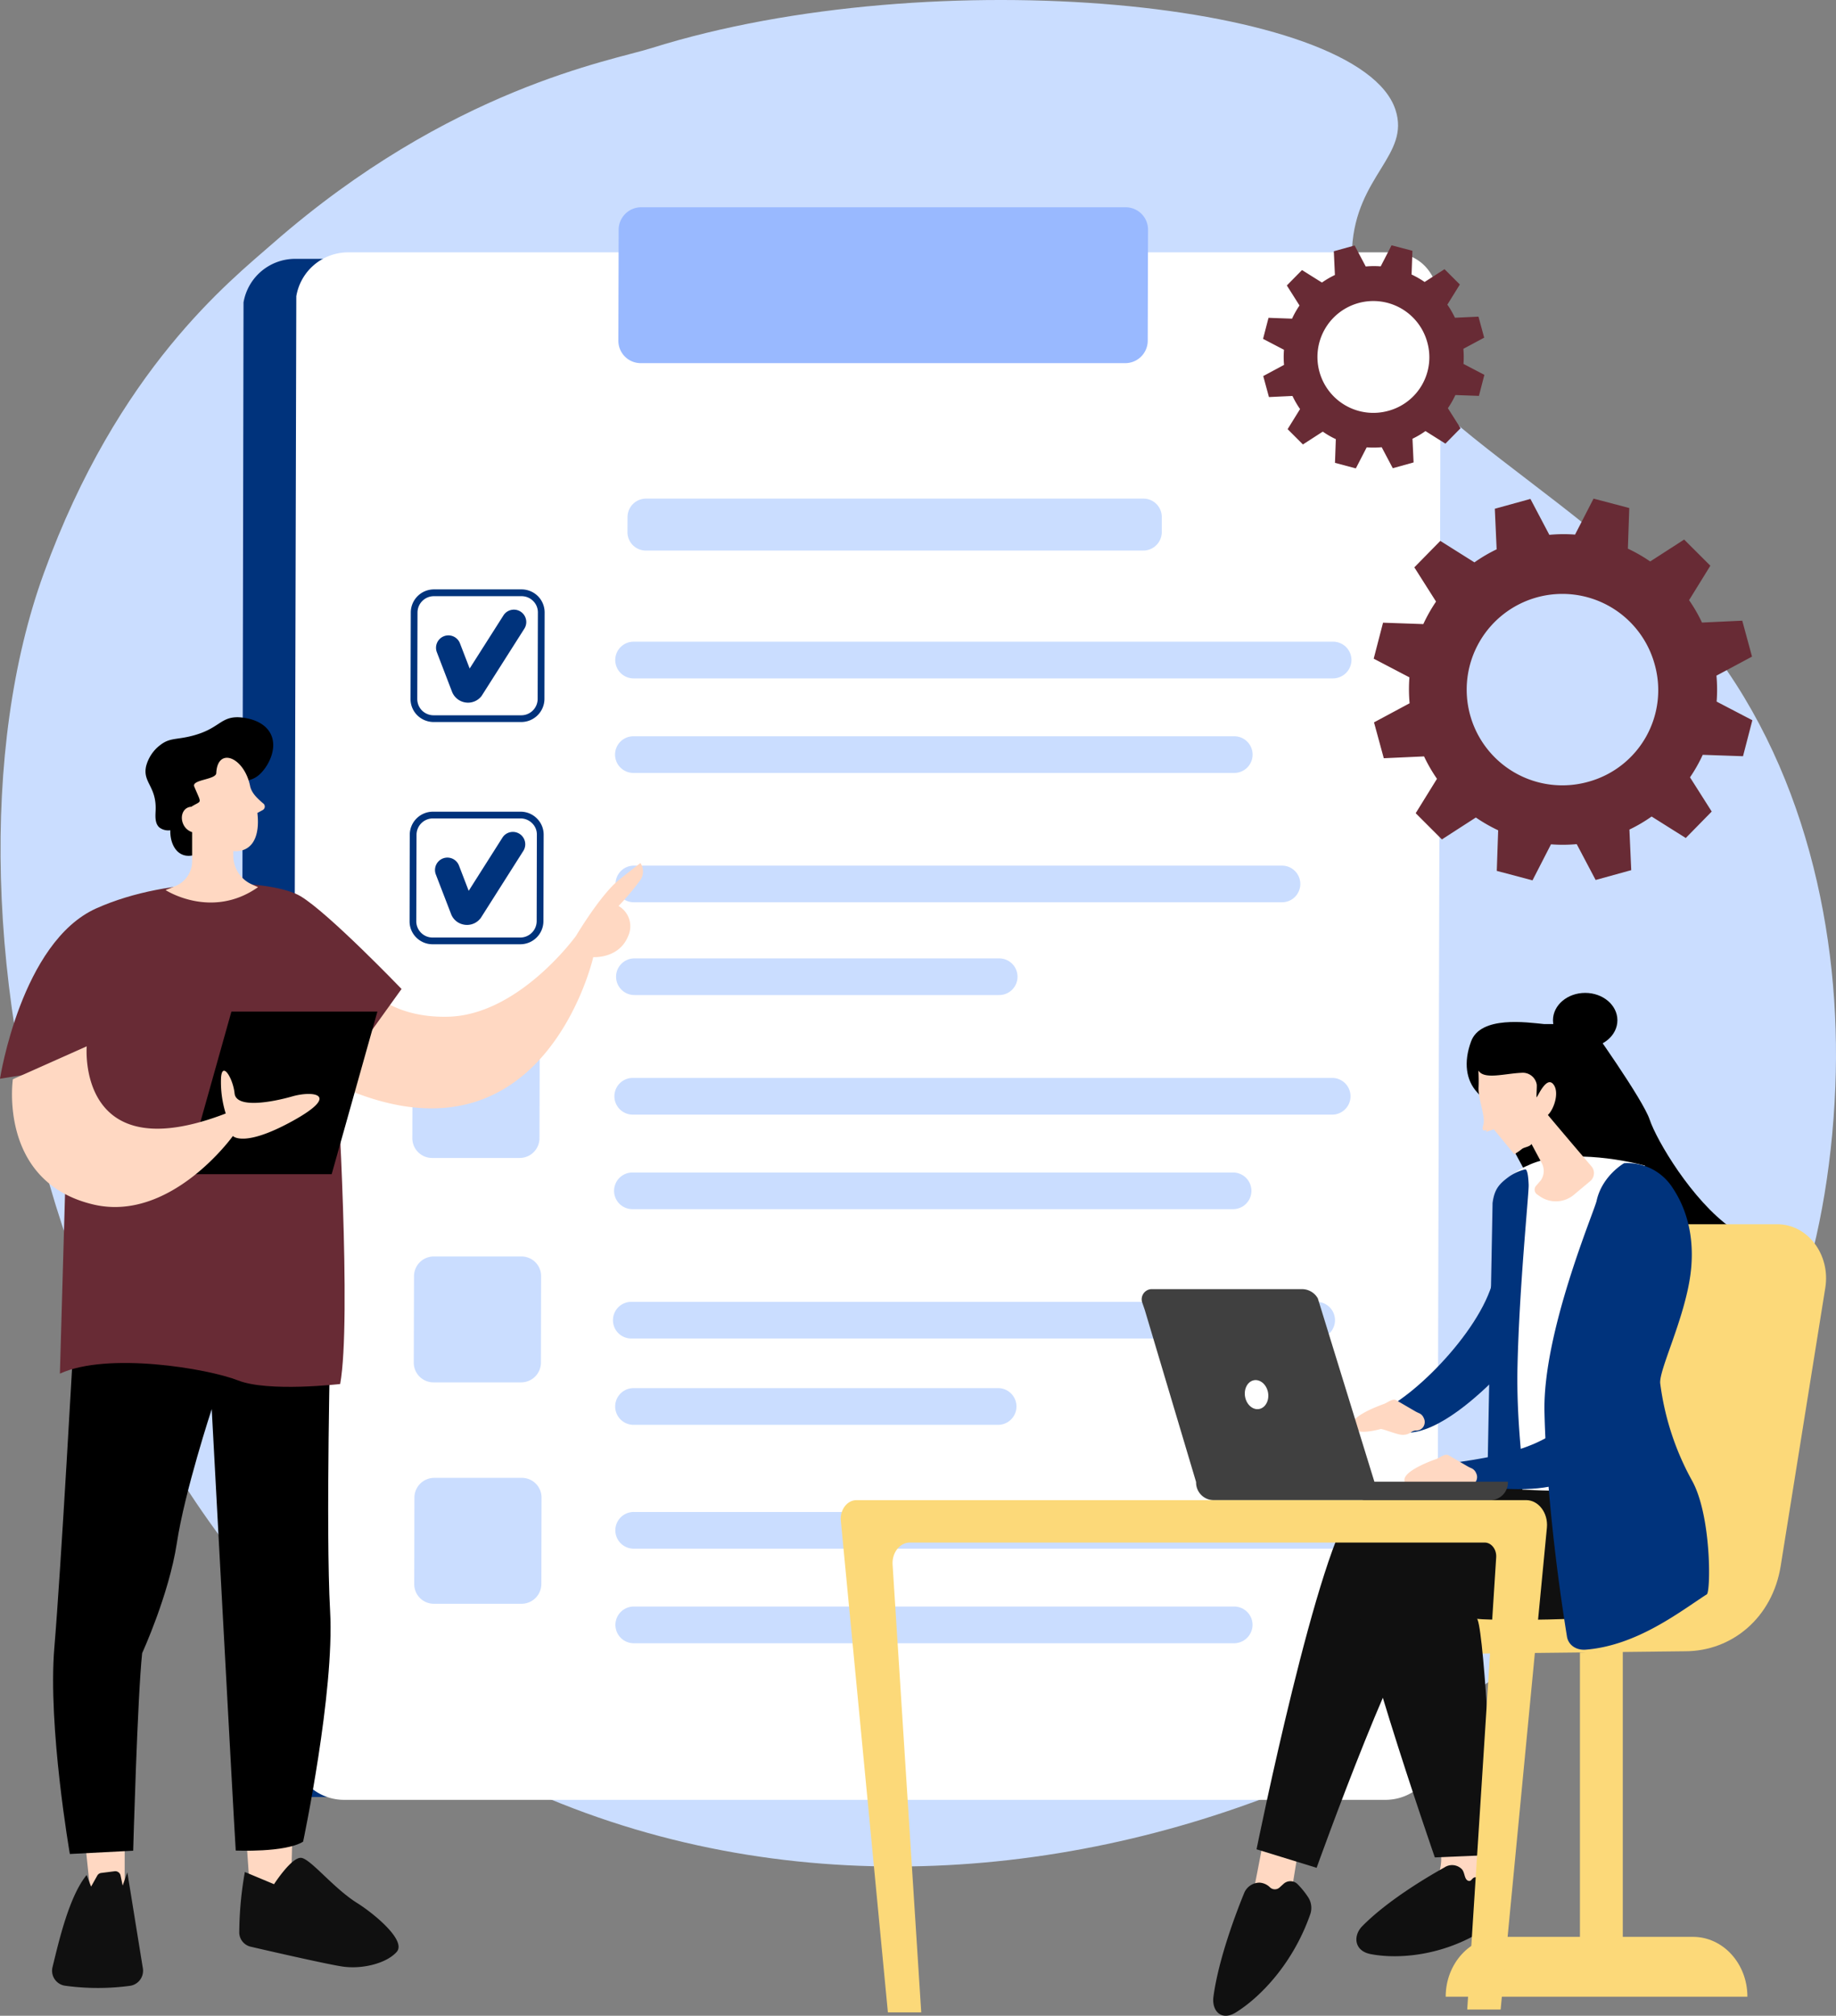
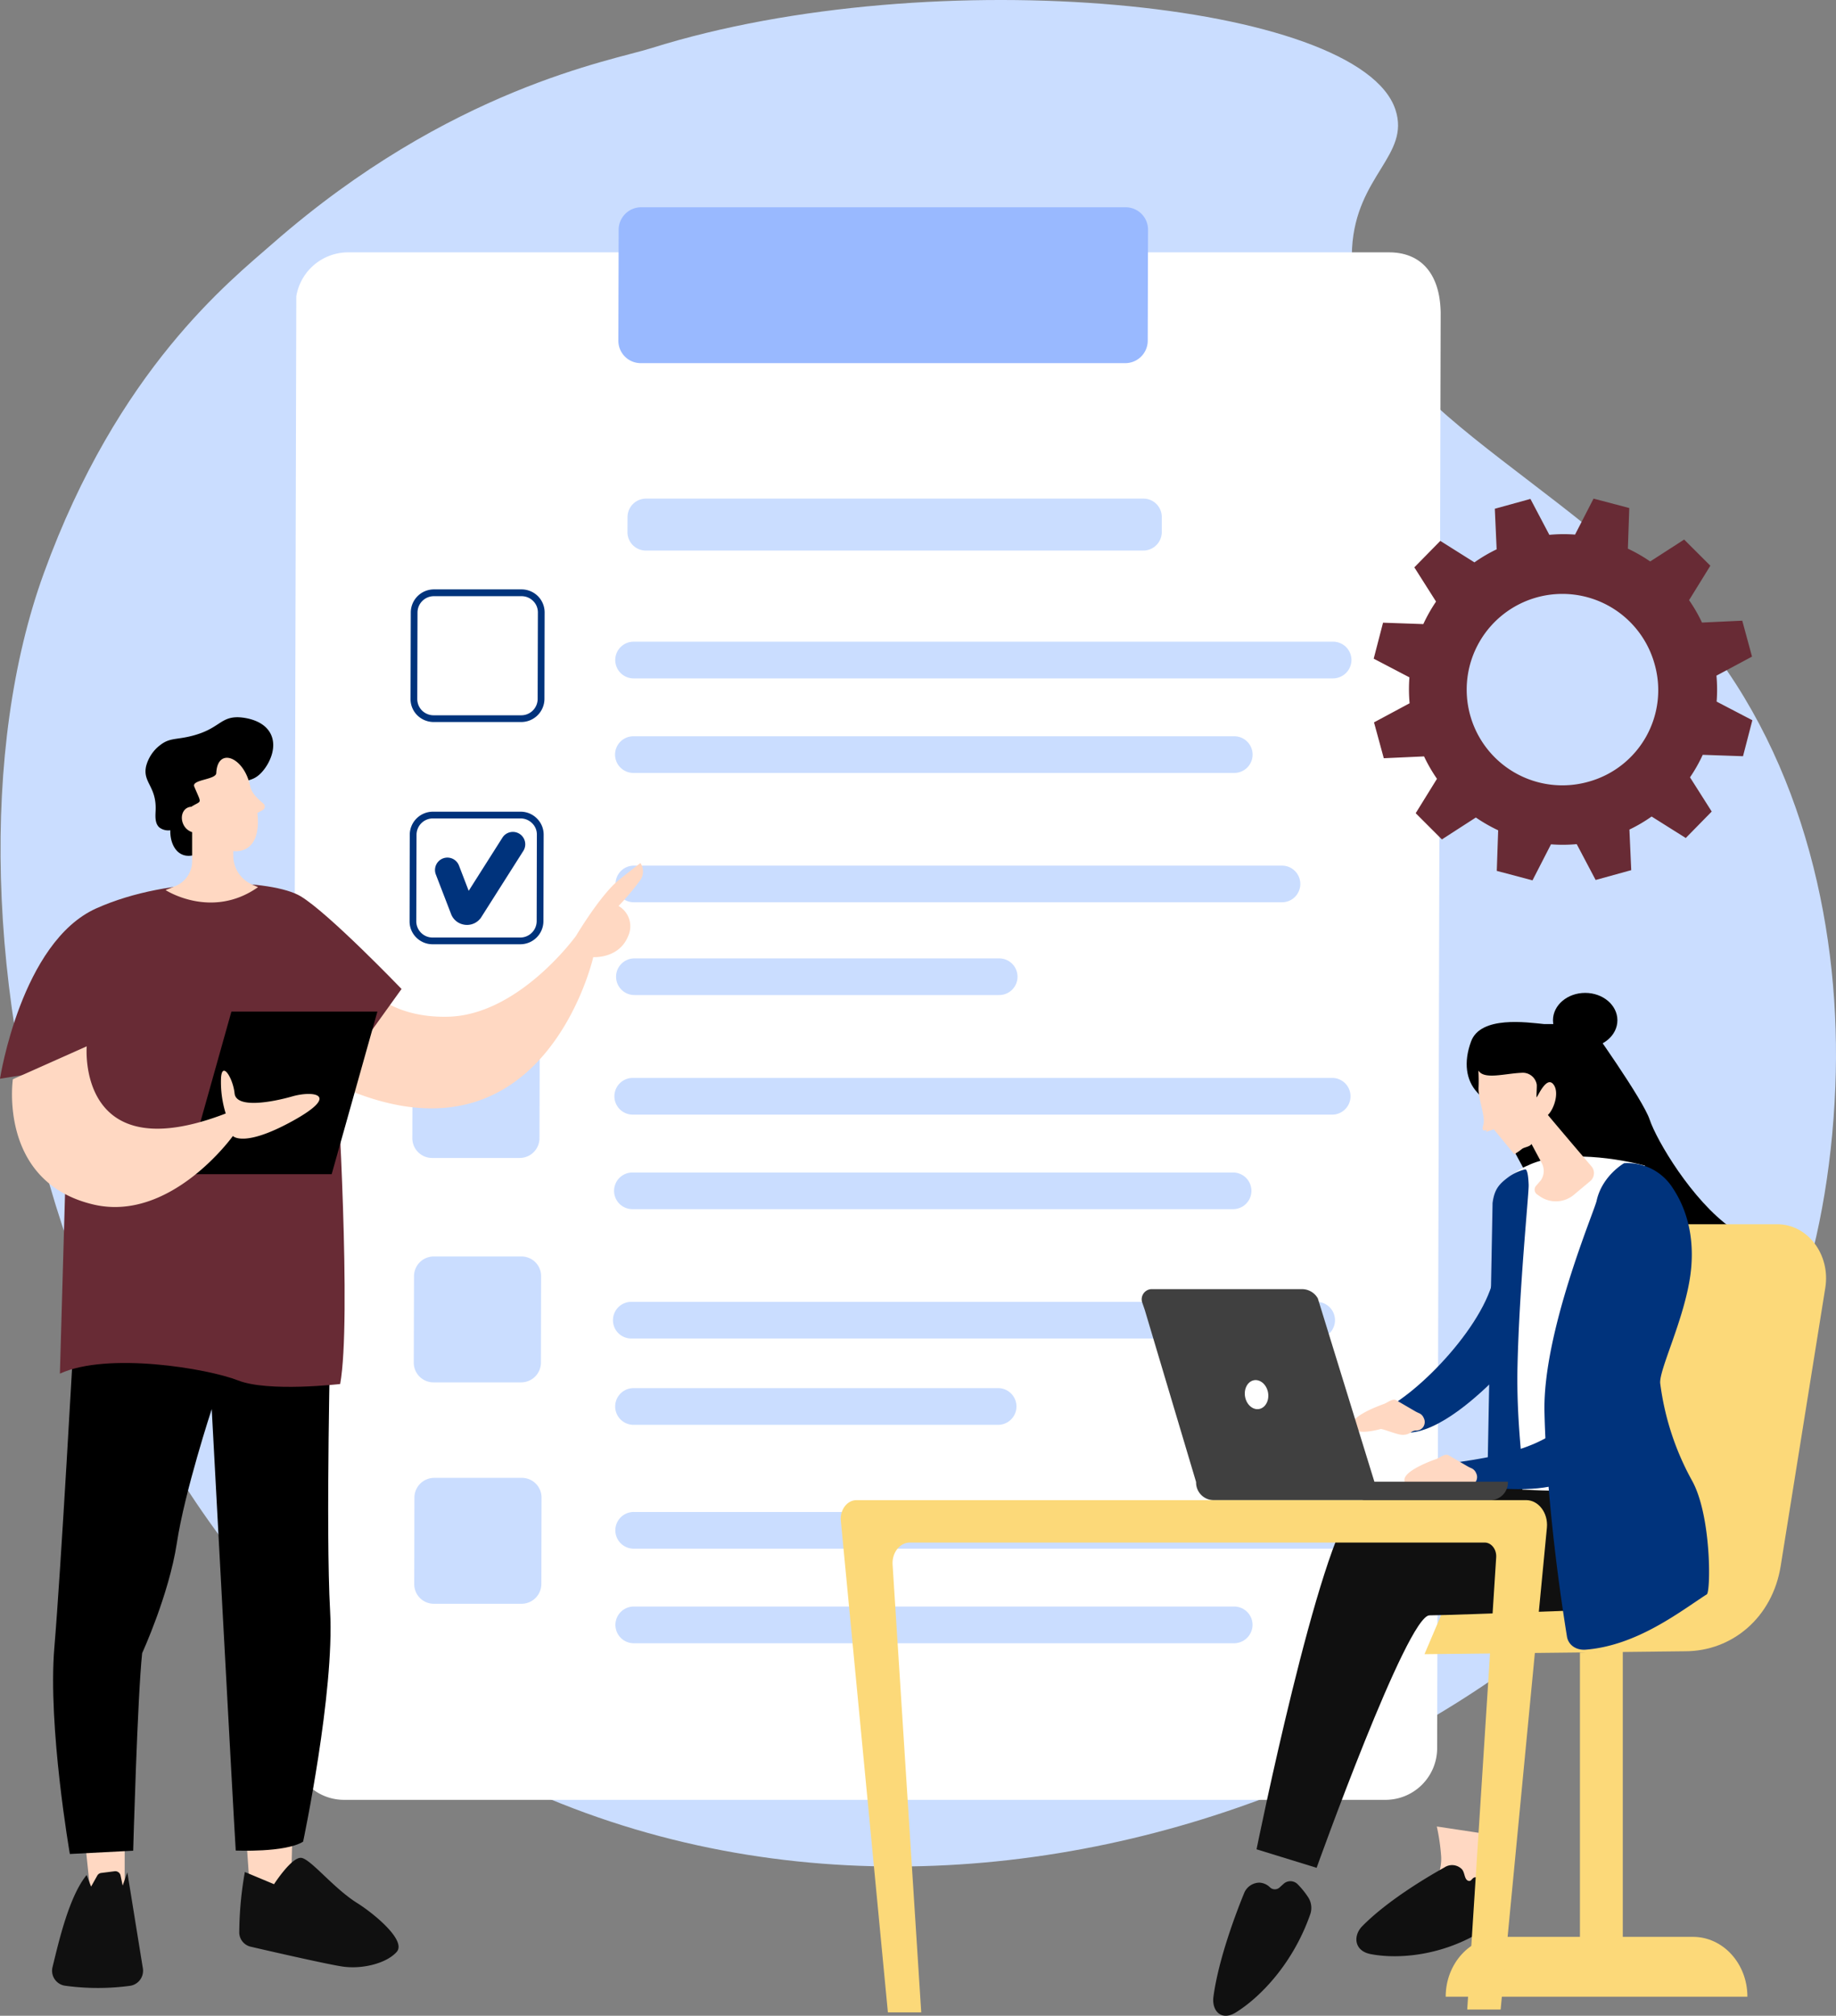
<svg xmlns="http://www.w3.org/2000/svg" width="552.159" height="605.974" viewBox="0 0 552.159 605.974">
  <rect x="0" y="0" width="552.159" height="605.974" fill="#808080" stroke="none" />
  <g id="company-registation-vector" transform="translate(-277.84 -1091.68)">
    <g id="company-registration" transform="translate(-543.185 -2554.395)">
      <path id="Path_70785" data-name="Path 70785" d="M579.68,50.248c-12.022,3.786-60.505,12.039-113.809,58.689-12.9,11.3-46.584,37.754-68.876,99.182-37.966,104.531,6.917,298.041,137.734,361.951C687.114,644.515,879.6,552.886,923.5,430.252c6.74-18.819,11.253-41.924,12.29-67.835,1.821-45.291-8.9-97.323-40.972-136.211-39.493-47.882-106.989-70.619-104.37-115.89,1.252-21.8,17.559-27.847,13.041-41.577C792.759,36.168,664.721,23.523,579.68,50.248" transform="translate(437.201 3610.308)" fill="#caddff" />
      <g id="Group_19734" data-name="Group 19734" transform="translate(893.45 3670.433)">
-         <path id="Path_70791" data-name="Path 70791" d="M414.7,509.458h313.02a15.492,15.492,0,0,0,15.609-15.338l.784-429.041c-.2-11.491-5.818-18.02-15.539-18.02H415.553a15.751,15.751,0,0,0-15.6,13.1l-.817,433.965A15.433,15.433,0,0,0,414.7,509.458" transform="translate(-399.141 6.4)" fill="#00337c" />
        <path id="Path_70792" data-name="Path 70792" d="M418.035,511.846h313.02a15.547,15.547,0,0,0,15.628-15.427l1.06-431.649c-.182-11.563-5.8-18.13-15.521-18.13H419.2a15.807,15.807,0,0,0-15.614,13.187l-1.111,436.592a15.46,15.46,0,0,0,15.558,15.427" transform="translate(-386.9 4.866)" fill="#fff" />
        <path id="Path_70795" data-name="Path 70795" d="M430.223,90.594H575.865a6.763,6.763,0,0,0,6.8-6.712l.089-33.432a6.728,6.728,0,0,0-6.766-6.712H430.354a6.76,6.76,0,0,0-6.8,6.712l-.093,33.432a6.728,6.728,0,0,0,6.766,6.712" transform="translate(-309.92 -5.783)" fill="#99b9ff" />
      </g>
      <g id="Group_19735" data-name="Group 19735" transform="translate(944.198 3795.973)">
        <path id="Path_70799" data-name="Path 70799" d="M416.685,67.621a4.926,4.926,0,0,0-4.963,4.87l-.07,26.045a4.907,4.907,0,0,0,1.42,3.447,4.96,4.96,0,0,0,3.521,1.441h26.3a4.93,4.93,0,0,0,4.963-4.888l.07-26.045a4.819,4.819,0,0,0-1.424-3.429,4.933,4.933,0,0,0-3.5-1.441Zm26.208,37.828h-26.3a7.008,7.008,0,0,1-4.959-2.043,6.862,6.862,0,0,1-2.008-4.87l.075-26.045a6.96,6.96,0,0,1,6.985-6.913H443a7,7,0,0,1,4.945,2.043,6.913,6.913,0,0,1,2.008,4.87L449.9,98.536a6.988,6.988,0,0,1-7,6.913" transform="translate(-409.335 -38.293)" fill="#00337c" />
-         <path id="Path_70800" data-name="Path 70800" d="M420.876,94.837a5.615,5.615,0,0,1-.948-.091,5.16,5.16,0,0,1-3.885-3.3l-4.524-11.782A3.722,3.722,0,0,1,418.471,77l2.918,7.569,10.156-15.959a3.722,3.722,0,0,1,6.294,3.976L424.98,92.813l-.145.183a5.143,5.143,0,0,1-3.96,1.842" transform="translate(-403.315 -33.499)" fill="#00337c" />
        <path id="Path_70801" data-name="Path 70801" d="M416.6,81.915a4.922,4.922,0,0,0-4.94,4.888l-.075,26.027a4.891,4.891,0,0,0,4.926,4.888h26.32a4.941,4.941,0,0,0,4.959-4.888l.056-26.045a4.687,4.687,0,0,0-1.424-3.429,4.909,4.909,0,0,0-3.5-1.441Zm26.232,37.828h-26.32a6.893,6.893,0,0,1-4.945-2.043,6.769,6.769,0,0,1-2-4.87l.051-26.045a6.968,6.968,0,0,1,6.985-6.895h26.32a6.876,6.876,0,0,1,4.945,2.043,6.787,6.787,0,0,1,2.022,4.87l-.07,26.027a6.96,6.96,0,0,1-6.985,6.913" transform="translate(-409.563 14.223)" fill="#00337c" />
        <path id="Path_70802" data-name="Path 70802" d="M420.821,109.146a4.323,4.323,0,0,1-.967-.091,5.059,5.059,0,0,1-3.866-3.3l-4.543-11.782a3.729,3.729,0,0,1,6.967-2.663L421.33,98.9l10.141-15.978a3.722,3.722,0,0,1,6.294,3.976l-12.84,20.227-.168.183a5.089,5.089,0,0,1-3.936,1.842" transform="translate(-403.549 19.002)" fill="#00337c" />
        <path id="Path_70803" data-name="Path 70803" d="M442.006,131.926H415.691a5.929,5.929,0,0,1-5.949-5.893l.075-26.046a5.942,5.942,0,0,1,5.963-5.91H442.1a5.926,5.926,0,0,1,5.944,5.91l-.07,26.046a5.945,5.945,0,0,1-5.967,5.893" transform="translate(-408.906 66.28)" fill="#caddff" />
        <path id="Path_70804" data-name="Path 70804" d="M442.1,146.376h-26.32a5.929,5.929,0,0,1-5.944-5.911l.075-26.045a5.945,5.945,0,0,1,5.981-5.893h26.3a5.9,5.9,0,0,1,5.944,5.893l-.056,26.045a5.958,5.958,0,0,1-5.981,5.911" transform="translate(-408.576 119.296)" fill="#caddff" />
        <path id="Path_70805" data-name="Path 70805" d="M442.113,160.63h-26.32a5.9,5.9,0,0,1-5.93-5.911l.056-26.026a5.96,5.96,0,0,1,5.981-5.911h26.32a5.907,5.907,0,0,1,5.93,5.911l-.056,26.026a5.96,5.96,0,0,1-5.981,5.911" transform="translate(-408.462 171.598)" fill="#caddff" />
        <path id="Path_70806" data-name="Path 70806" d="M578.686,75.347H429.159a5.526,5.526,0,0,1-5.561-5.508l.019-4.6a5.554,5.554,0,0,1,5.58-5.508H578.738a5.514,5.514,0,0,1,5.547,5.508v4.6a5.57,5.57,0,0,1-5.6,5.508" transform="translate(-358.065 -59.734)" fill="#caddff" />
        <path id="Path_70807" data-name="Path 70807" d="M638.6,79.98H428.363a5.518,5.518,0,1,1,.037-11.035H638.641a5.526,5.526,0,0,1,5.561,5.508,5.583,5.583,0,0,1-5.6,5.527" transform="translate(-360.934 -25.938)" fill="#caddff" />
        <path id="Path_70808" data-name="Path 70808" d="M608.878,86.051H428.366a5.509,5.509,0,1,1,.037-11.016H608.915a5.509,5.509,0,1,1-.037,11.016" transform="translate(-360.975 -3.592)" fill="#caddff" />
        <path id="Path_70809" data-name="Path 70809" d="M623.17,94.38H428.393a5.509,5.509,0,1,1,.019-11.017H623.188a5.509,5.509,0,1,1-.019,11.017" transform="translate(-360.876 26.965)" fill="#caddff" />
        <path id="Path_70810" data-name="Path 70810" d="M538.006,100.352H428.429a5.509,5.509,0,1,1,.037-11.017H538.025a5.509,5.509,0,1,1-.019,11.017" transform="translate(-360.762 48.88)" fill="#caddff" />
        <path id="Path_70811" data-name="Path 70811" d="M638.534,108.066H428.293a5.517,5.517,0,1,1,.033-11.034H638.571a5.518,5.518,0,1,1-.037,11.034" transform="translate(-361.192 77.116)" fill="#caddff" />
        <path id="Path_70812" data-name="Path 70812" d="M608.812,114.136H428.3a5.508,5.508,0,1,1,.037-11.015H608.849a5.508,5.508,0,1,1-.037,11.015" transform="translate(-361.235 99.461)" fill="#caddff" />
        <path id="Path_70813" data-name="Path 70813" d="M634.188,122.468H428.21a5.51,5.51,0,1,1,.037-11.019H634.226a5.51,5.51,0,1,1-.037,11.019" transform="translate(-361.478 130.018)" fill="#caddff" />
        <path id="Path_70814" data-name="Path 70814" d="M537.921,128.037H428.34A5.517,5.517,0,1,1,428.377,117H537.94a5.517,5.517,0,1,1-.019,11.033" transform="translate(-361.004 150.4)" fill="#caddff" />
        <path id="Path_70815" data-name="Path 70815" d="M638.627,136.01H428.386a5.517,5.517,0,1,1,.019-11.033H638.646a5.517,5.517,0,1,1-.019,11.033" transform="translate(-360.92 179.655)" fill="#caddff" />
        <path id="Path_70816" data-name="Path 70816" d="M608.882,142.1H428.37a5.519,5.519,0,1,1,.037-11.038H608.92a5.528,5.528,0,0,1,5.561,5.51,5.588,5.588,0,0,1-5.6,5.528" transform="translate(-360.96 201.997)" fill="#caddff" />
      </g>
      <g id="Group_19733" data-name="Group 19733" transform="translate(821.025 3861.689)">
        <path id="Path_70843" data-name="Path 70843" d="M389.535,146.883l1.587,15.1,10.249,1.2V145.277l-11.836,1.606" transform="translate(-363.873 191.872)" fill="#ffd8c2" />
        <path id="Path_70845" data-name="Path 70845" d="M410.838,181.817a72.61,72.61,0,0,1-19.48-.019,4.548,4.548,0,0,1-3.829-5.6c1.807-7.331,4.926-21.25,10.268-27.688l1.331,3.483,1.844-3.282a1.582,1.582,0,0,1,1.2-.822l4.03-.509a1.617,1.617,0,0,1,1.788,1.279l.635,3.026,1.405-3.978,4.688,28.982a4.571,4.571,0,0,1-3.885,5.127" transform="translate(-371.733 199.545)" fill="#101010" />
        <path id="Path_70849" data-name="Path 70849" d="M399.809,143.9l1.532,22.053h12.327l.565-22.053H399.809" transform="translate(-326.175 186.812)" fill="#ffd8c2" />
        <path id="Path_70851" data-name="Path 70851" d="M399.45,168.824a4.442,4.442,0,0,0,3.432,4.4c7.074,1.639,23.052,5.285,27.6,5.963,5.907.873,13.167-.91,16.286-4.361,3.138-3.446-6.985-11.673-11.78-14.68-7.135-4.431-13.989-13.223-16.856-13.625s-8.222,7.914-8.222,7.914l-8.774-3.665a106.393,106.393,0,0,0-1.681,18.056" transform="translate(-327.497 196.378)" fill="#101010" />
        <path id="Path_70855" data-name="Path 70855" d="M393.648,115.8s-3.81,68.89-5.818,92.675c-1.989,23.78,4.669,62.012,4.669,62.012l19.041-.985s1.3-46.491,2.7-59.406c0,0,8.045-17.491,10.436-33.1,2.372-15.591,10.487-40.253,10.487-40.253s6.584,123.043,7.223,132.709c0,0,14.918.677,20.264-2.68,0,0,9.483-44.867,8.115-69.291-1.368-24.4.126-85.069.126-85.069L393.648,115.8" transform="translate(-371.488 71.246)" />
        <path id="Path_70858" data-name="Path 70858" d="M412.88,115.455c1.387-.109,8.19,13.771,29.458,13.187S480.7,104.33,480.7,104.33s7.331-12.348,12.91-16.816,6.458-5.053,6.458-5.053a4.544,4.544,0,0,1,0,5.053,79.108,79.108,0,0,1-6.584,7.843,7.033,7.033,0,0,1,2.918,8.973c-2.755,6.967-10.524,6.4-10.524,6.4S470.1,180.37,404.91,147.283l7.97-31.828" transform="translate(-307.459 -38.614)" fill="#ffd8c2" />
        <path id="Path_70860" data-name="Path 70860" d="M384.039,142.5s6.383-41.093,28.944-51.2c22.543-10.1,53.061-8.7,61.466-3.648,8.428,5.052,30.35,27.869,30.35,27.869L485.412,142.5s4.431,72.612.929,91.779c0,0-21.558,2.517-30.7-1.074s-39.212-8.629-53.589-2.045l2.629-91.944L384.039,142.5" transform="translate(-384.039 -33.832)" fill="#682b35" />
        <path id="Path_70863" data-name="Path 70863" d="M439.885,140.9H396l13.732-48.88h43.9L439.885,140.9" transform="translate(-340.137 -3.527)" />
        <path id="Path_70864" data-name="Path 70864" d="M385.07,104.162l22.216-9.9s-3.138,37.518,41.8,20.191A31.8,31.8,0,0,1,447.665,104c.238-5.636,3.614-.183,4.086,4.4s11.038,2.717,17.365.912c6.35-1.806,14.666-.62,0,7.441s-17.874,4.467-17.874,4.467-18.714,26.12-42.023,20.577c-28.655-6.822-24.149-37.63-24.149-37.63" transform="translate(-381.203 4.671)" fill="#ffd8c2" />
        <path id="Path_70866" data-name="Path 70866" d="M412.813,111.829c-1.933,1.751-5.669,3.885-8.605,2.407-2.19-1.094-3.413-3.939-3.339-7.186a4.427,4.427,0,0,1-3.283-.839c-1.461-1.277-1.186-3.648-1.13-5.2.271-7.168-3.9-8.262-2.885-13.132a11.657,11.657,0,0,1,4.38-6.529c2.844-2.153,4.758-1.459,9.539-2.7,8.04-2.1,8.316-5.563,13.606-5.581.308,0,7.513.091,9.978,5.052,1.985,4.049-.35,8.956-2.755,11.546-3.1,3.338-5.346,1.678-8.465,4.487-5.491,4.925-1.349,12.457-7.041,17.674" transform="translate(-349.652 -73.07)" />
        <path id="Path_70867" data-name="Path 70867" d="M424.124,89.445l-.308-.255c-1.606-1.386-3.268-2.973-3.689-5.016-1.784-8.737-9.81-11.892-10.174-3.885-.093,2.025-7.5,1.915-6.621,4.049,2.3,5.527,2.335,4.03-.9,6.073a2.808,2.808,0,0,0-1.074.255c-1.662.766-2.246,3.01-1.312,5.016a4.331,4.331,0,0,0,2.643,2.353v8.736a8.075,8.075,0,0,1-5.033,7.478l-2.956,1.2s13.788,8.974,27.815-.875l-1.877-.839a9.446,9.446,0,0,1-5.566-8.3l-.014-1.7a7.334,7.334,0,0,0,2.7-.237c3.917-1.131,5.215-5.636,4.557-11.235l1.588-.857a1.2,1.2,0,0,0,.219-1.97" transform="translate(-344.91 -63.491)" fill="#ffd8c2" />
      </g>
-       <path id="Path_70868" data-name="Path 70868" d="M57.342,86.147A16.811,16.811,0,1,1,69.033,65.482,16.669,16.669,0,0,1,57.342,86.147Zm28.817-22-1.714-6.31-7.077.328a27.082,27.082,0,0,0-2.28-3.94l3.757-6.055-4.614-4.6-5.983,3.848a26.942,26.942,0,0,0-3.921-2.244l.255-7.131-6.274-1.66L55.044,42.72a26.62,26.62,0,0,0-4.505.036L47.2,36.445l-6.256,1.733.328,7.132a26.627,26.627,0,0,0-3.9,2.28l-6-3.757-4.56,4.633,3.812,6.019a27.325,27.325,0,0,0-2.244,3.958L21.3,58.187,19.66,64.516,25.952,67.8a27.029,27.029,0,0,0,.018,4.541L19.715,75.7l1.715,6.311,7.077-.329a28.011,28.011,0,0,0,2.28,3.94l-3.739,6.037,4.6,4.6L37.625,92.4a25.411,25.411,0,0,0,3.922,2.262l-.255,7.131,6.274,1.66,3.265-6.329a26.521,26.521,0,0,0,4.505-.036l3.338,6.311,6.256-1.733L64.6,94.537a25.241,25.241,0,0,0,3.9-2.3l6,3.776,4.56-4.633-3.812-6.019A27.274,27.274,0,0,0,77.5,81.405l7.077.255,1.642-6.329L79.94,72.048a29.065,29.065,0,0,0-.036-4.541l6.256-3.356" transform="translate(1181.216 3683.429)" fill="#682b35" />
      <path id="Path_70869" data-name="Path 70869" d="M96.643,103.562A28.776,28.776,0,1,1,116.651,68.2,28.542,28.542,0,0,1,96.643,103.562Zm49.3-37.646-2.936-10.8-12.111.565a46.184,46.184,0,0,0-3.885-6.73l6.4-10.36-7.879-7.861L115.32,37.318a46.253,46.253,0,0,0-6.712-3.849l.419-12.22L98.285,18.422,92.722,29.238a45.637,45.637,0,0,0-7.733.073L79.3,18.513,68.592,21.468l.547,12.2a45.764,45.764,0,0,0-6.675,3.921L52.194,31.134l-7.806,7.953,6.529,10.287a48.492,48.492,0,0,0-3.83,6.767l-12.111-.419L32.168,66.537l10.743,5.618a46.29,46.29,0,0,0,.055,7.788L32.259,85.688,35.2,96.467l12.111-.547a47.1,47.1,0,0,0,3.885,6.73l-6.4,10.342,7.879,7.879,10.214-6.585a47.972,47.972,0,0,0,6.712,3.848l-.419,12.2,10.742,2.845,5.563-10.834a45.633,45.633,0,0,0,7.734-.055l5.69,10.779,10.707-2.955-.547-12.2a45.768,45.768,0,0,0,6.676-3.922l10.269,6.457,7.806-7.952-6.529-10.287a46.5,46.5,0,0,0,3.83-6.767l12.111.419,2.809-10.816-10.743-5.6a46.5,46.5,0,0,0-.055-7.806l10.707-5.727" transform="translate(1201.985 3777.547)" fill="#682b35" />
      <g id="Group_19737" data-name="Group 19737" transform="translate(1073.871 3944.558)">
        <g id="Group_19738" data-name="Group 19738" transform="translate(188.247 0)">
          <path id="Path_59952" data-name="Path 59952" d="M41.812,78.957c-5.145-.5-19.123-2.589-22,5.228-2.348,6.366-1.43,11.692,1.741,15.191,10.275,11.3,21.437,43.951,36.671,53.868,12.172,7.92,18.578,53.8,30.346,37.38,11.177-15.618,8.325,5.316,11.4-10.066-.237-12.307,10.226-31.708-1.837-40.225-11.908-8.381-22.549-26.483-24.609-32.657s-18.18-28.719-18.18-28.719" transform="translate(-18.496 -69.582)" />
          <ellipse id="Ellipse_23926" data-name="Ellipse 23926" cx="9.687" cy="8.234" rx="9.687" ry="8.234" transform="translate(25.95)" />
        </g>
        <g id="Group_19736" data-name="Group 19736" transform="translate(0 23.374)">
          <path id="Path_59949" data-name="Path 59949" d="M16.008,221.306l78.364-.874c14.162,0,26.287-10.155,28.759-25.636l13.416-83.634c1.6-9.951-5.3-19.1-14.426-19.1H70.992L16.008,221.306" transform="translate(159.549 -45.888)" fill="#fcd979" />
          <path id="Path_59950" data-name="Path 59950" d="M31.371,224.675H44.258V121.41l-12.887.529V224.675" transform="translate(190.931 52.999)" fill="#fcd979" />
          <path id="Path_59951" data-name="Path 59951" d="M38.338,141.09H96.322c9.047,0,16.369,8.057,16.369,17.989H21.953c0-9.932,7.337-17.989,16.385-17.989" transform="translate(159.978 119.311)" fill="#fcd979" />
-           <path id="Path_59953" data-name="Path 59953" d="M60.848,133.512c.109.494-5.145,26.864-5.145,26.864l12.063-2.22,3.622-22.289-10.54-2.355" transform="translate(66.969 93.776)" fill="#ffd8c2" />
          <path id="Path_59954" data-name="Path 59954" d="M71.971,139.1a4.869,4.869,0,0,0-3.124-1.4,5.027,5.027,0,0,0-4.71,3.33c-2.083,5.1-7.6,19.339-9.156,30.962-.56,4.112,2.27,7.441,6.669,4.763,7.2-4.422,17.193-14.542,22.432-29.512a5.875,5.875,0,0,0-.606-5.139,24.931,24.931,0,0,0-3.171-3.924,3.059,3.059,0,0,0-4.29-.07l-1.135,1.027a2.112,2.112,0,0,1-2.907-.035" transform="translate(57.106 106.405)" fill="#101010" />
          <path id="Path_59955" data-name="Path 59955" d="M48.54,133.5a61.086,61.086,0,0,1,1.275,8.516c.871,8.691-7.975,16.744-7.975,16.744l20.971-3.107-.793-20.122L48.54,133.5" transform="translate(130.717 93.723)" fill="#ffd8c2" />
          <path id="Path_59956" data-name="Path 59956" d="M74.851,140.85c-1.228-.459-.948-2.543-1.959-3.531a4.126,4.126,0,0,0-5.223-.446c-4.524,2.512-16.882,9.713-24.686,17.648-2.767,2.818-2.472,7.376,2.472,8.363,8.1,1.59,21.624.7,34.169-7.271a5.436,5.436,0,0,0,2.456-4.4,70.563,70.563,0,0,0-.28-8.35,3.432,3.432,0,0,0-3.3-3.054H77.043c-1.088,0-1.15,1.416-2.192,1.04" transform="translate(113.843 102.685)" fill="#101010" />
          <path id="Path_59957" data-name="Path 59957" d="M139.35,110.858s-73.421-3.5-81.443,4.693c-10.9,11.112-29.6,103.588-29.6,103.588l18.064,5.567s27.2-75.9,33.951-75.9,70.312-2.5,70.312-2.5l-11.286-35.45" transform="translate(96.742 14.94)" fill="#101010" />
-           <path id="Path_59958" data-name="Path 59958" d="M123.222,109.7s9.685,31.238,1.974,36.936-63.239,5.208-61.327,4.492c1.928-.717,4.975,51.154,4.975,71.088l-17.488.752s-27.873-80.2-24.857-89.164c5.363-16.01,45.89-21.424,59.119-23.574,2.736-.441,37.6-.529,37.6-.529" transform="translate(127.311 13.552)" fill="#101010" />
          <path id="Path_59959" data-name="Path 59959" d="M73.484,90.131s-.264-5.154,2.642,48.526c0,0-2.005,41.546-2.254,46.222-.249,4.693-37.215,2.661-37.215,2.661-4.368-21.079-3.887-45.247-.84-71.072l-6.342-.631L29.039,99.6c1.151-4.779,5.985-8.21,9.234-9.49,8.659-4.267,24.018-2.9,35.211.017" transform="translate(168.344 -61.588)" fill="#fff" />
          <path id="Path_59960" data-name="Path 59960" d="M38.484,184l1.6-85.613c.544-4.011,1.834-5.616,4.881-7.852A14.505,14.505,0,0,1,49.879,88.3s.87-.529,1.057,4.66c.094,2.526-2.829,30.638-3.358,54.722-.373,16.862,1.912,31.592,1.772,34.838-.016.236-10.12,2.456-10.789,1.7L38.484,184" transform="translate(155.946 -58.615)" fill="#00337c" />
          <path id="Path_59961" data-name="Path 59961" d="M48.805,87.9a16.118,16.118,0,0,1,14.643,7.476c5.69,8.534,6.374,18.28,5.3,26.115-1.819,13.3-9.421,28.42-9.079,32.549a81.806,81.806,0,0,0,9.436,29.035c6.032,10.5,5.767,33.676,4.586,34.423-7.928,5.09-20.94,15.416-36.439,16.644-2.876.223-5.208-1.4-5.627-3.959C29.98,220.012,25.534,190.5,24.865,162.8c-.575-24,14.986-60.423,15.67-63.563,1.648-7.578,8.27-11.333,8.27-11.333" transform="translate(186.773 -60.075)" fill="#00337c" />
          <path id="Path_59962" data-name="Path 59962" d="M71.928,102.547c-7.244,18.23-20.209,22.564-41.475,25.671l2.27,6.9c31.775,4.352,37.76-2.543,50.6-21.044L71.928,102.547" transform="translate(155.52 -10.561)" fill="#00337c" />
          <path id="Path_59963" data-name="Path 59963" d="M75.5,95.242c-1.632,15.088-23.069,37.433-34.6,42.366l7.726,6.4c9.965.393,22.93-12.221,27.422-16.692L75.5,95.242" transform="translate(121.247 -35.174)" fill="#00337c" />
          <path id="Path_59964" data-name="Path 59964" d="M67.839,109.532a2.583,2.583,0,0,0-1.383-1.346,10.883,10.883,0,0,1-1.259-.634l-5.628-3.277c-1.041-.581-2.549.752-3.638,1.145-3.3,1.193-10.12,3.994-9.56,6.62.606,2.836,6.467,1.5,8.55.922.482-.135,4.788,1.591,6.141,1.708a4.232,4.232,0,0,0,3.249-.9,2.749,2.749,0,0,1,1.384-.358,2.463,2.463,0,0,0,2.005-1.023l.016-.017a2.624,2.624,0,0,0,.233-2.6l-.109-.24" transform="translate(107.439 -5.224)" fill="#ffd8c2" />
          <path id="Path_59965" data-name="Path 59965" d="M63.9,113.321a2.707,2.707,0,0,0-1.4-1.363,9.524,9.524,0,0,1-1.259-.634l-5.612-3.26c-1.057-.581-2.565.752-3.653,1.145-3.3,1.175-10.12,3.994-9.561,6.62.606,2.836,6.482,1.5,8.566.922.466-.135,4.772,1.59,6.14,1.691a4.1,4.1,0,0,0,3.233-.887,2.6,2.6,0,0,1,1.4-.358,2.5,2.5,0,0,0,2.005-1.04,2.592,2.592,0,0,0,.249-2.6l-.109-.24" transform="translate(127.127 7.543)" fill="#ffd8c2" />
          <path id="Path_59966" data-name="Path 59966" d="M35.688,99.431c-.775-.12-1.8.636-1.132-1.775s-1.6-7.694-1.454-11.117c.137-2.866-.1-5.219,0-5.052,1.706,2.748,7.827.866,12.882.644a4.258,4.258,0,0,1,4.605,3.431c.14.529-.217,4.324.062,3.88.729-1.263,2.977-6.031,4.838-3.983,2.078,2.287.341,7.6-1.535,9.336.449.563,7.629,9.08,13.134,15.481a3.143,3.143,0,0,1-.326,4.352l-4.9,4.1a8.453,8.453,0,0,1-10.451.444l-.76-.529a1.747,1.747,0,0,1-.279-2.509l1.489-1.724a4.99,4.99,0,0,0,.2-5.223l-3.024-5.649c-.682.921-2.118.884-2.925,1.516a16.775,16.775,0,0,1-2.268,1.551L37.7,99.114l-2.445.808" transform="translate(158.709 -81.478)" fill="#ffd8c2" />
          <path id="Path_59967" data-name="Path 59967" d="M110.013,154.4,93.006,99.293a5.5,5.5,0,0,0-4.71-2.766H42.935a3.058,3.058,0,0,0-2.7,4.131c.264.768.544,1.536.793,2.321L56.4,154.51a5.307,5.307,0,0,0,5.037,5.444h83.7a5.315,5.315,0,0,0,5.037-5.549H110.013" transform="translate(50.466 -30.844)" fill="#404040" />
          <path id="Path_59968" data-name="Path 59968" d="M65.444,105.495c.638,2.338-.342,4.728-2.192,5.344-1.834.616-3.855-.787-4.493-3.107-.637-2.338.342-4.728,2.176-5.344,1.85-.612,3.871.787,4.508,3.107" transform="translate(62.949 -9.217)" fill="#fff" />
          <path id="Path_59969" data-name="Path 59969" d="M35.974,110.832H237.35c3.746,0,6.669,3.876,6.249,8.293L229.686,263.971H219.644l8.705-135.949c.155-2.39-1.446-4.439-3.467-4.439H52.017c-3.031,0-5.425,3.072-5.192,6.642l8.612,134.6H45.411L31.264,117.08c-.326-3.33,1.881-6.248,4.71-6.248" transform="translate(-31.232 18.279)" fill="#fcd979" />
        </g>
      </g>
    </g>
  </g>
</svg>